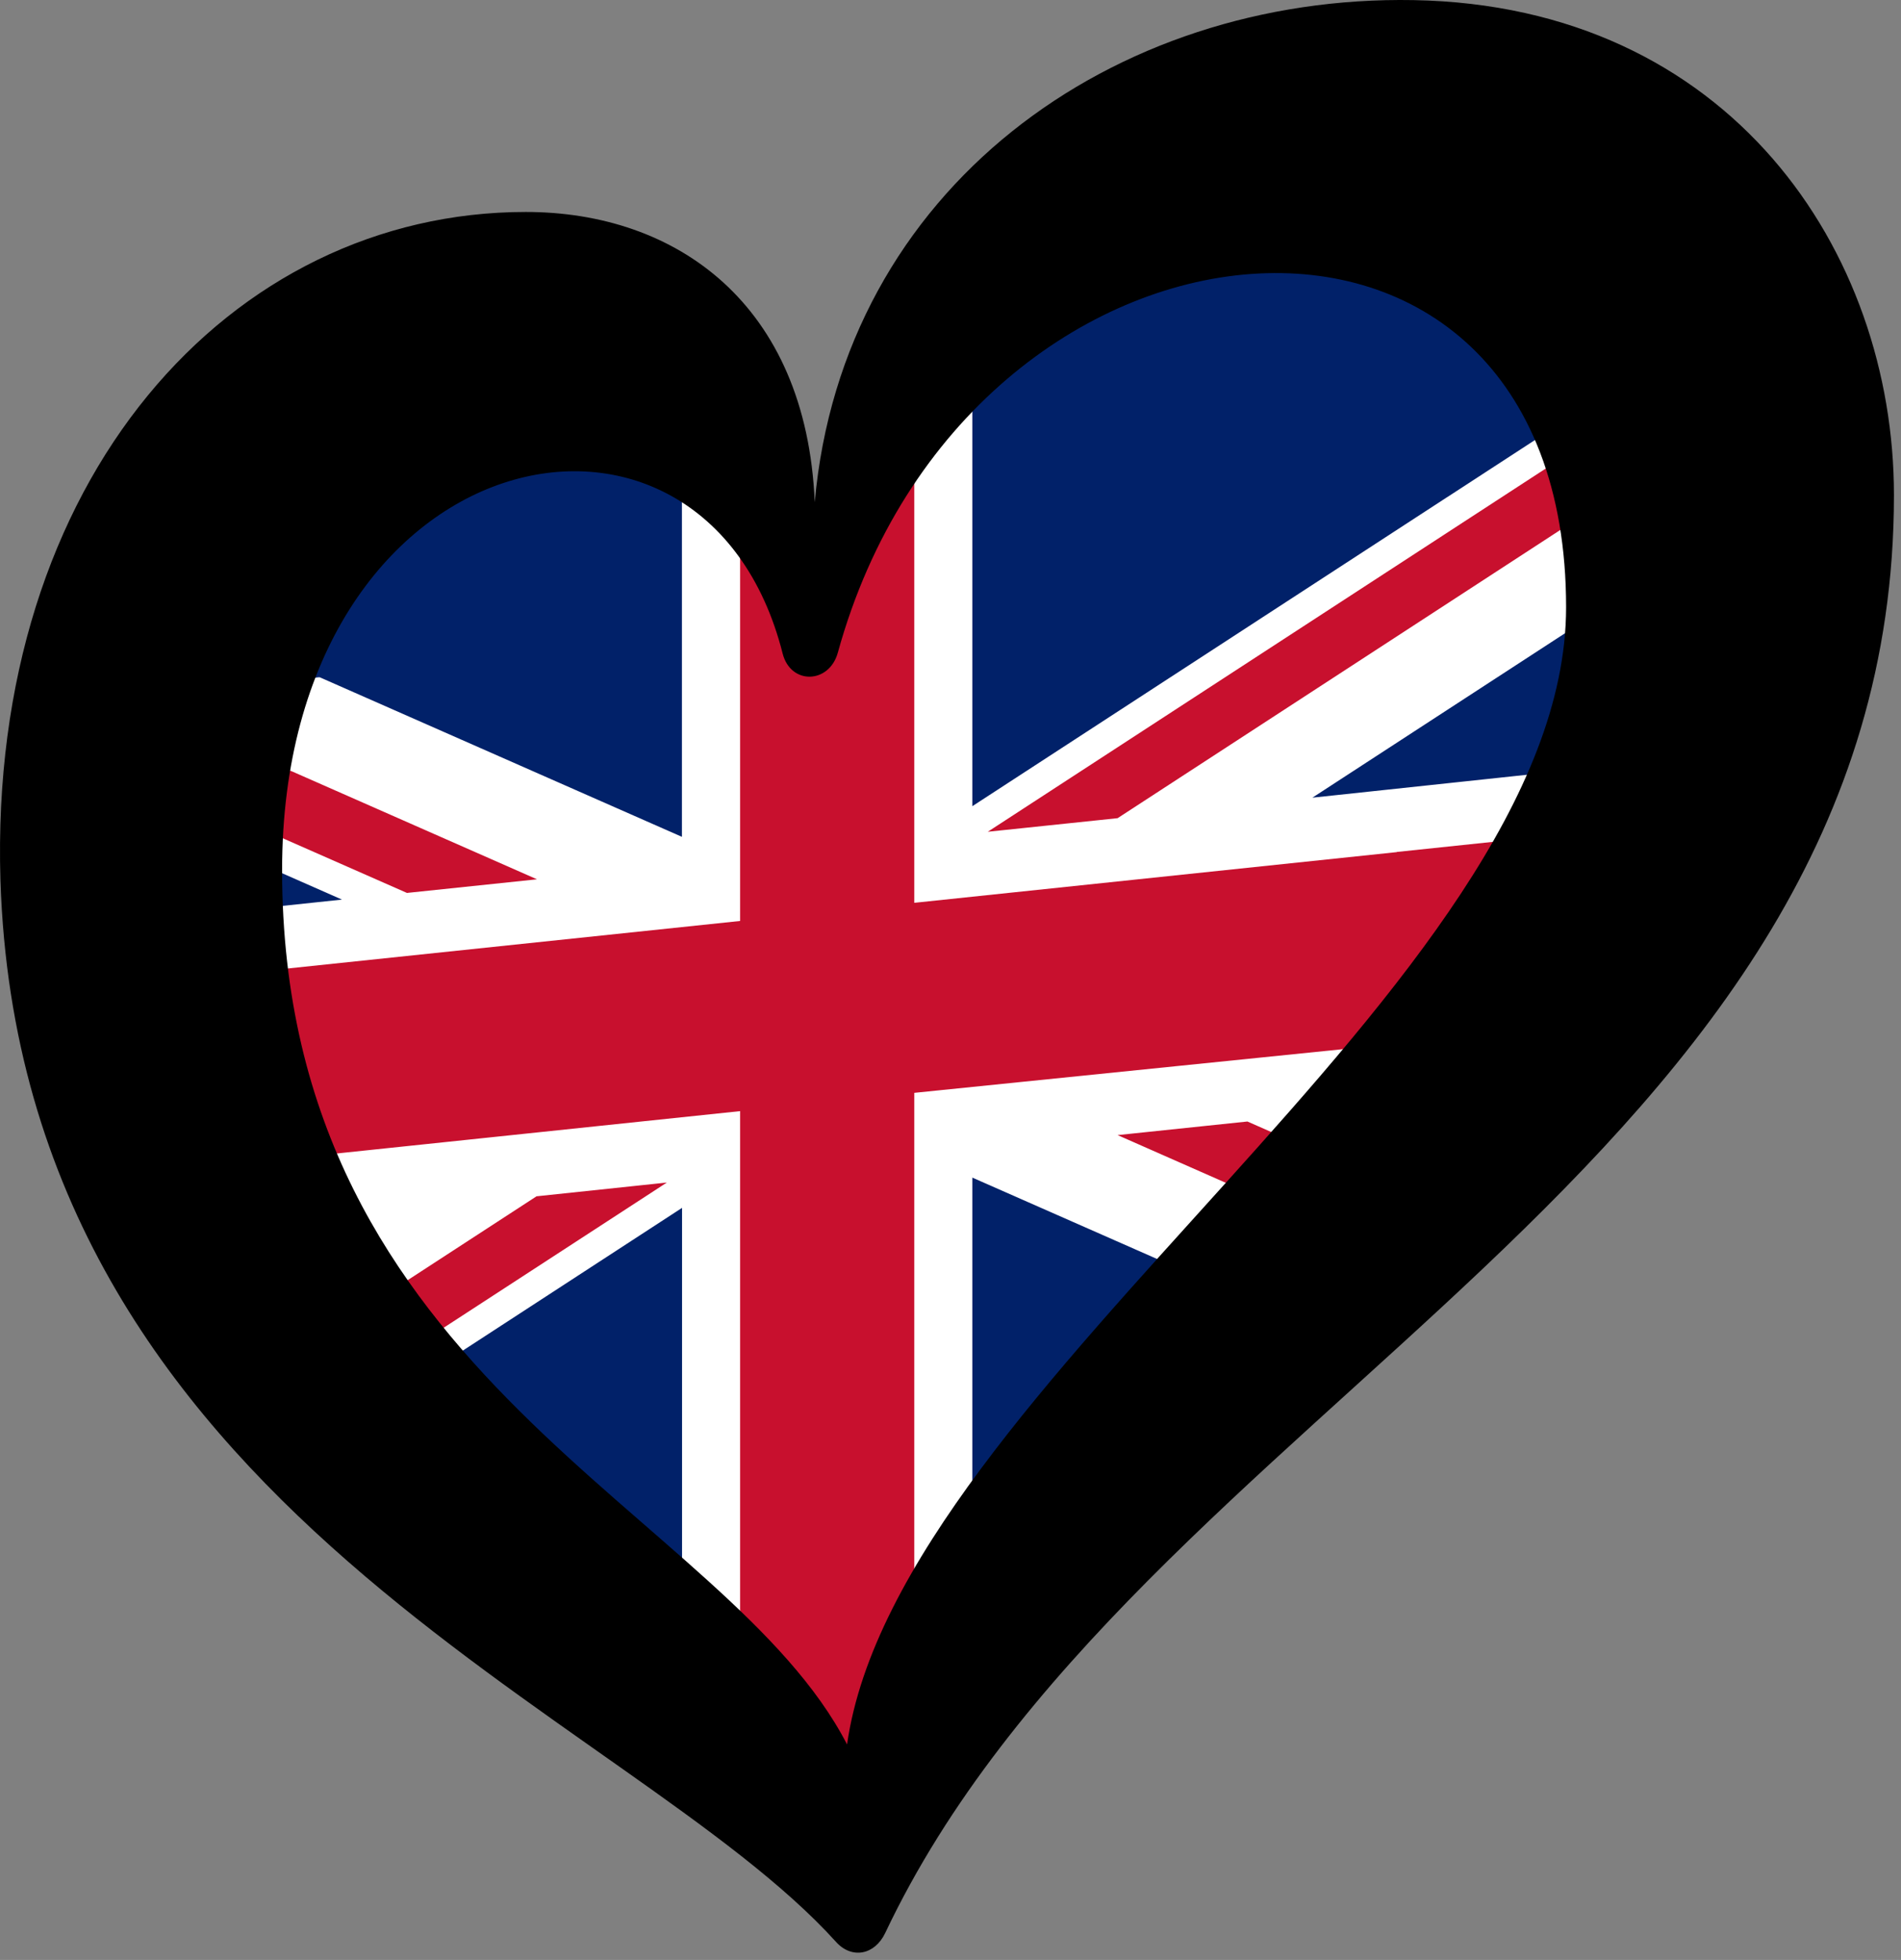
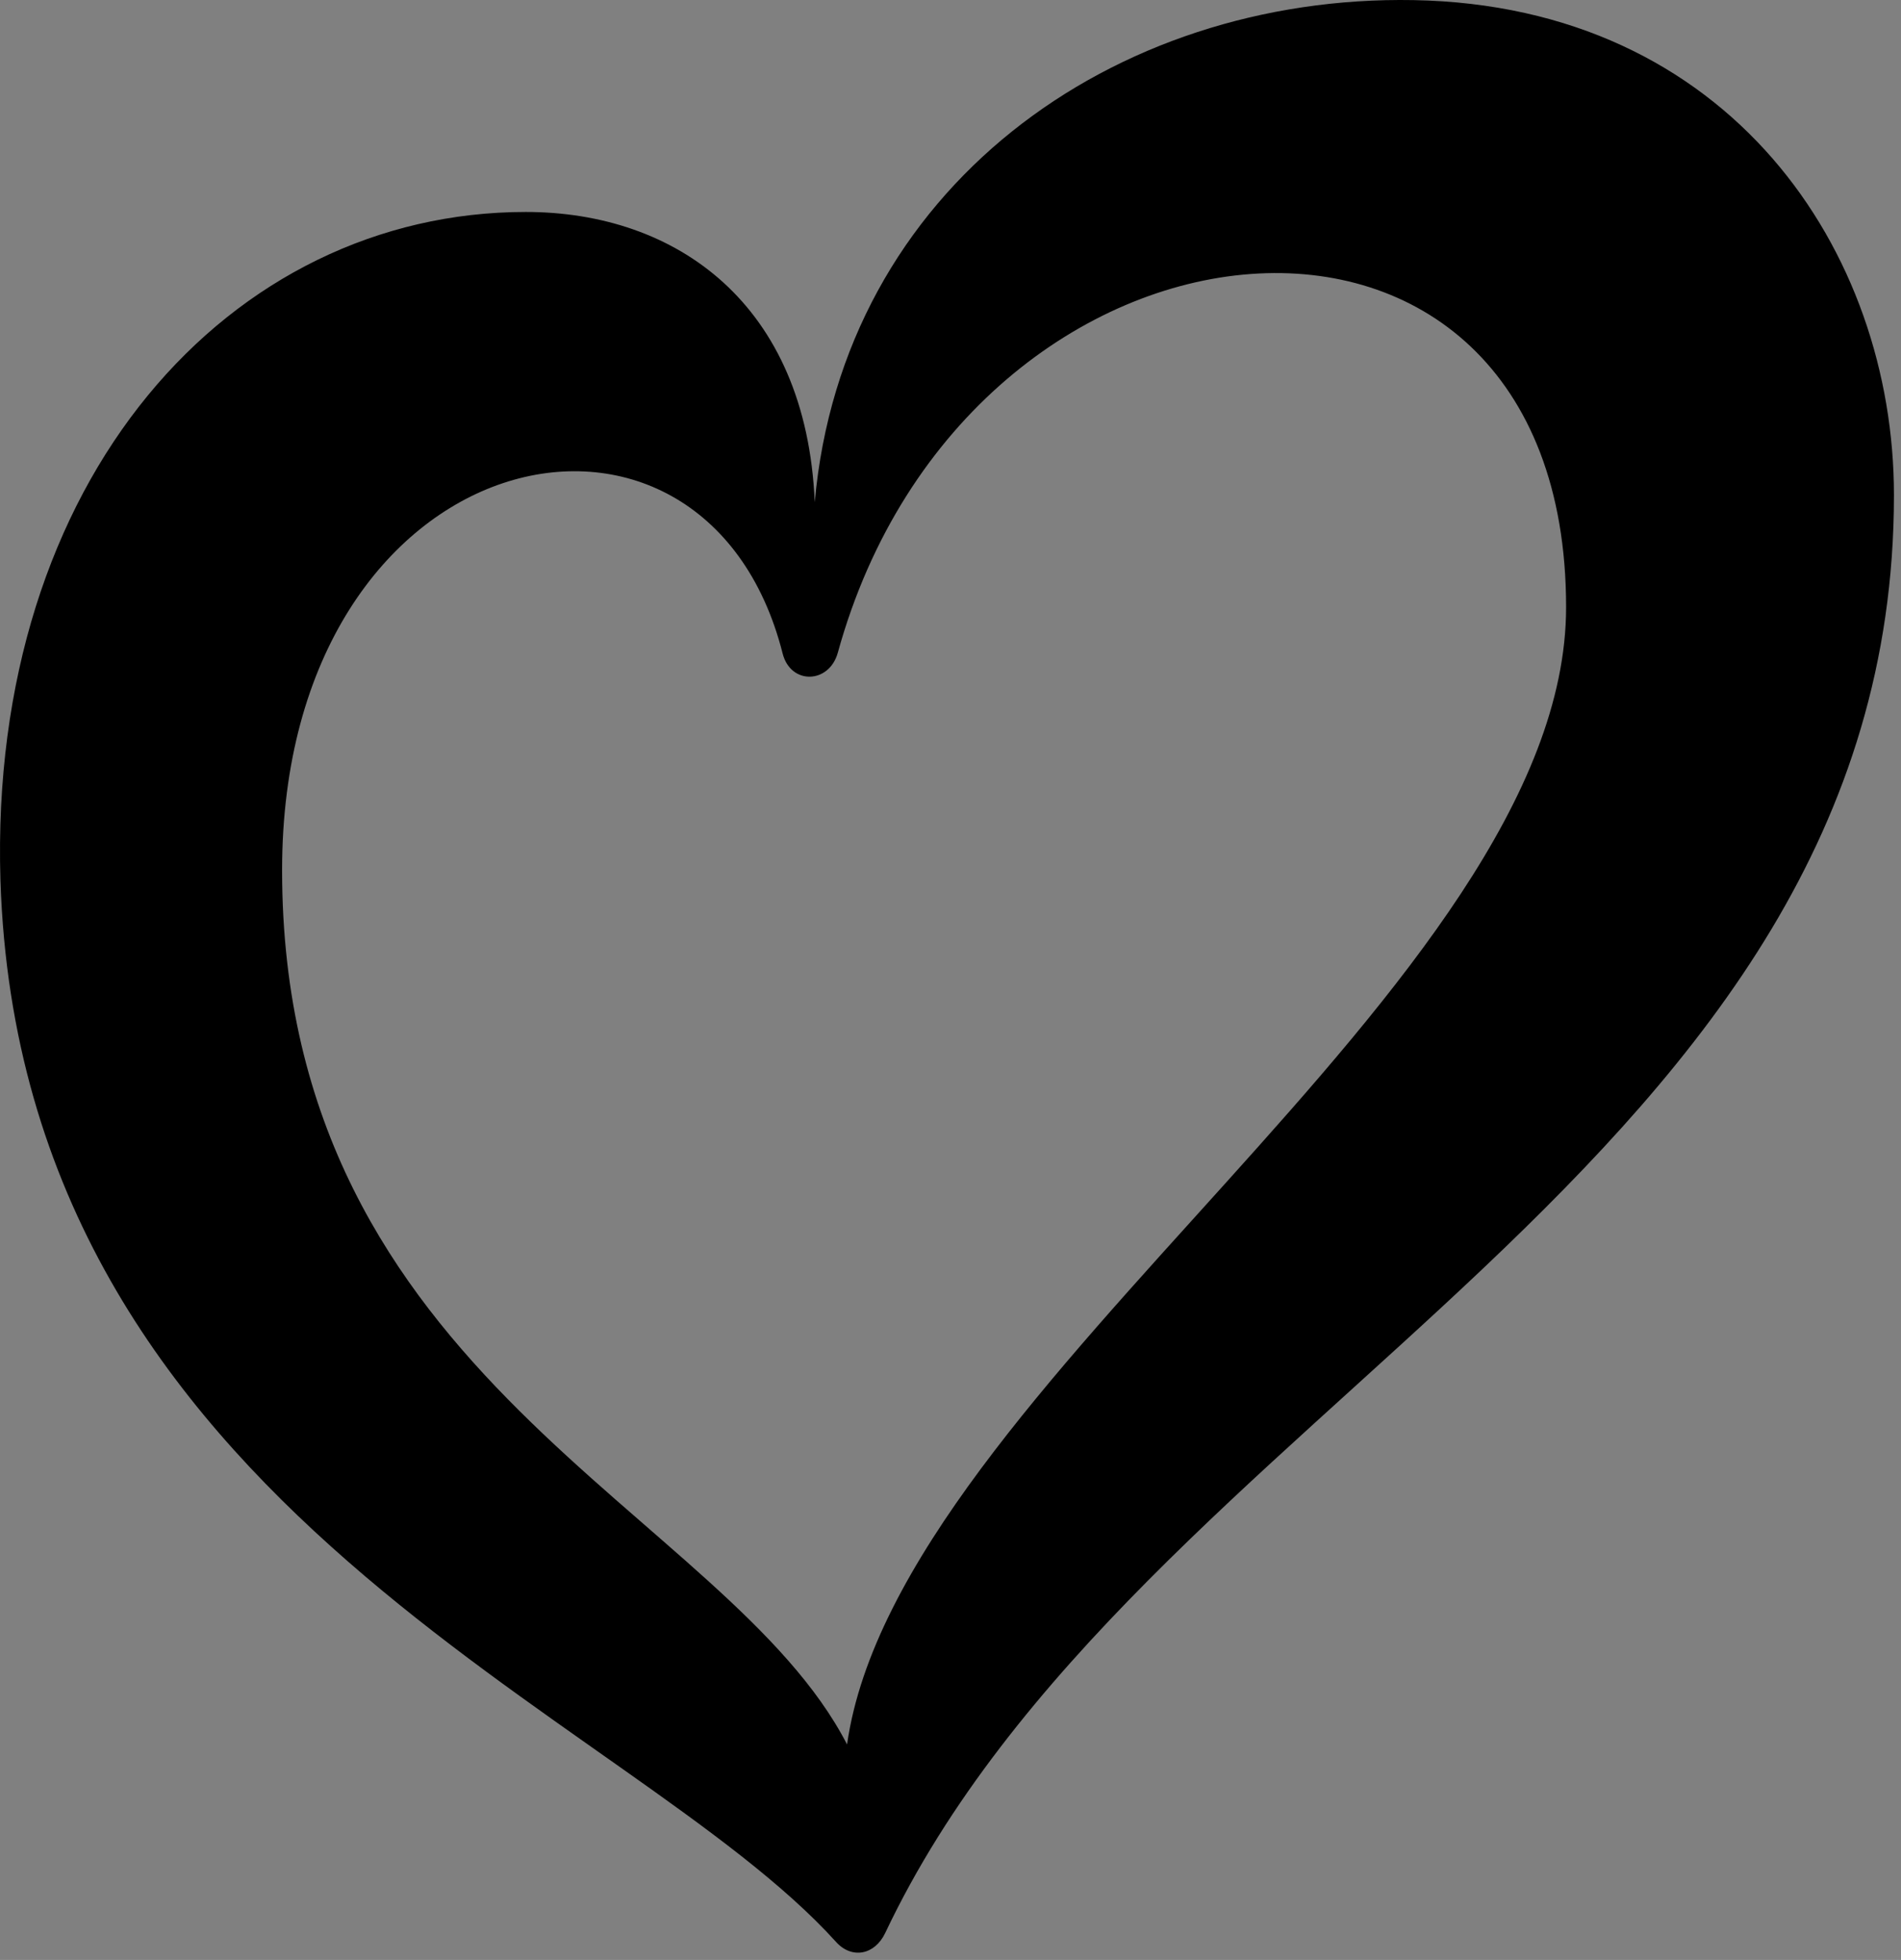
<svg xmlns="http://www.w3.org/2000/svg" viewBox="0 0 226.683 233.658" width="226.683px" height="233.659px" preserveAspectRatio="none">
  <rect x="0" y="0" width="226.683" height="233.658" fill="#808080" stroke="none" />
  <defs />
  <g id="LOGO_LAYER" transform="matrix(1.473, 0, 0, 1.473, 72.997, -117.923)">
    <g id="LOGO_GROUP" transform="matrix(1, 0, 0, 1, -272.903, -0.585)">
      <g id="SELECT_FLAG_HERE">
        <g id="BLACK_FLAG">
-           <path class="cls-2" d="M 278.868 119.799 C 253.825 100.106 240.723 149.557 244.285 162.869 C 250.683 186.781 261.427 196.923 289.026 218.853 C 302.857 203.307 377.287 140.082 349.586 108.312 C 323.919 78.875 296.768 114.364 290.6 130.303 L 288.901 130.47 L 278.868 119.799 Z" id="path3" style="fill: rgb(1, 33, 105);" />
-           <path class="cls-1" d="M 302.06 175.95 L 302.06 203.63 C 293.525 222.846 288.885 232.888 278.56 210.86 L 278.56 178.4 L 260 190.48 C 254.093 192.037 237.881 156.566 245.54 154.03 L 251.03 153.45 L 245.72 151.11 C 242.714 149.401 245.921 135.266 249.24 135.46 L 278.55 148.37 L 278.55 118.8 C 281.223 116.944 286.441 128.383 287.342 129.717 C 288.539 131.49 289.655 131.067 290.881 129.106 C 294.037 124.06 299.535 108.04 302.06 110.68 L 302.06 145.89 L 340.51 120.87 C 340.511 120.87 340.512 120.87 340.513 120.871 L 349.836 114.804 L 353.029 129.947 L 329.59 145.2 L 349.918 143.031 C 353.375 145.336 321.022 184.726 317.73 182.85 L 302.06 175.95 Z" id="path7" style="fill: rgb(255, 255, 255);" />
-           <path class="cls-3" d="M 303.31 147.96 L 352.047 116.24 L 353.27 121.183 L 313.82 146.86 L 303.31 147.96 Z M 266.8 151.81 L 256.29 152.91 L 246 148.38 C 244.425 147.875 245.023 142.555 246.91 143.04 L 266.8 151.8 L 266.8 151.81 Z M 266.81 177.46 L 277.33 176.35 L 258.39 188.67 C 256.528 187.991 255.934 186.458 255.35 184.9 L 266.8 177.45 L 266.81 177.46 Z M 337.589 164.992 L 297.36 169.09 L 297.36 211.86 C 293.44 216.45 294.326 222.344 293.076 226.064 C 292.076 224.054 286.08 214.15 283.26 211.72 L 283.26 170.57 L 249.06 174.16 C 247.945 174.534 243.021 161.189 245.54 159.14 L 283.26 155.18 L 283.26 122.51 C 290.366 126.069 290.843 122.793 297.36 118 L 297.36 153.71 L 336.409 149.608 C 336.415 149.603 336.421 149.598 336.427 149.593 L 346.446 148.541 L 337.589 164.992 Z M 324.33 171.41 L 326.51 172.37 C 327.794 173.526 324.203 177.055 323.12 176.61 L 313.82 172.51 L 324.33 171.41 Z" id="path-1" style="fill: rgb(200, 16, 46); stroke-width: 1;" />
-         </g>
+           </g>
      </g>
    </g>
  </g>
  <path class="cls-1" d="M 99.722 231.541 C 101.585 233.574 104.305 233.076 105.56 230.435 C 135.35 167.569 225.843 139.135 225.843 59.033 C 225.843 29.922 206.246 0.69 168.566 0.013 C 132.699 -0.635 100.509 22.469 97.152 59.87 C 96.145 36.188 80.613 25.269 62.7 25.269 C 27.461 25.269 -1.402 57.081 0.053 104.952 C 2.474 180.242 74.855 203.964 99.722 231.541 Z M 93.326 77.913 C 94.282 81.669 98.865 81.54 99.901 77.823 C 115.414 21.593 186.748 15.446 186.748 72.384 C 186.748 117.336 107.075 165.298 101.007 207.969 C 86.591 179.973 33.638 164.6 33.638 103.747 C 33.638 51.96 83.991 41.08 93.326 77.913 Z" style="stroke-width: 0.996;" id="object-0" />
</svg>